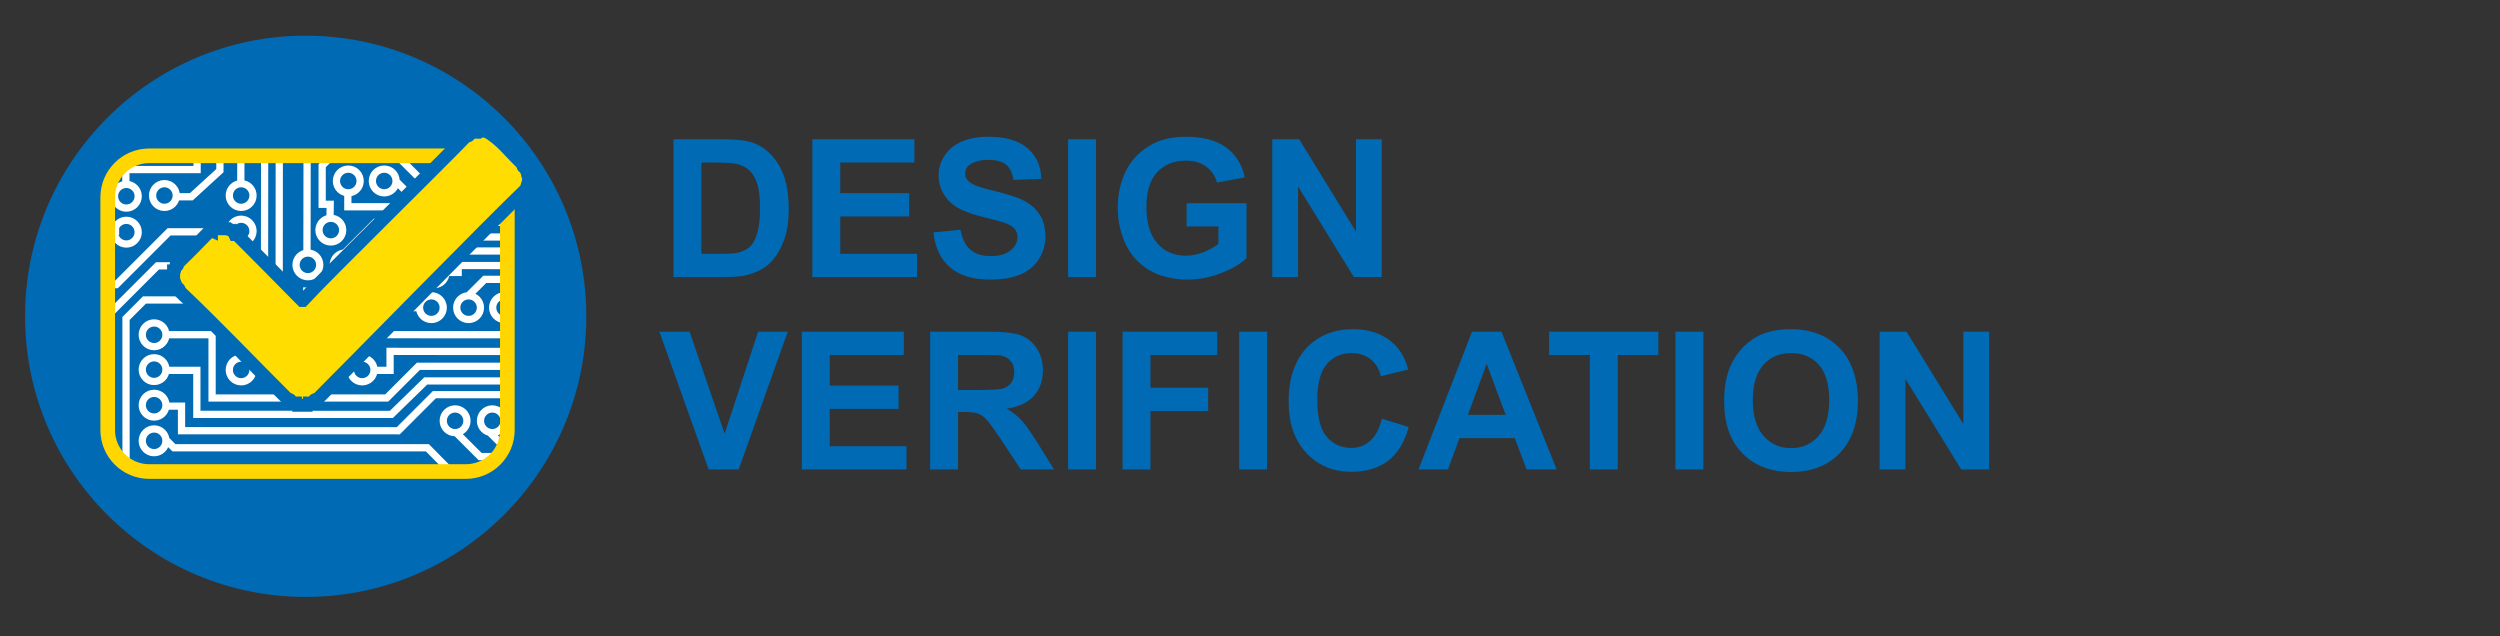
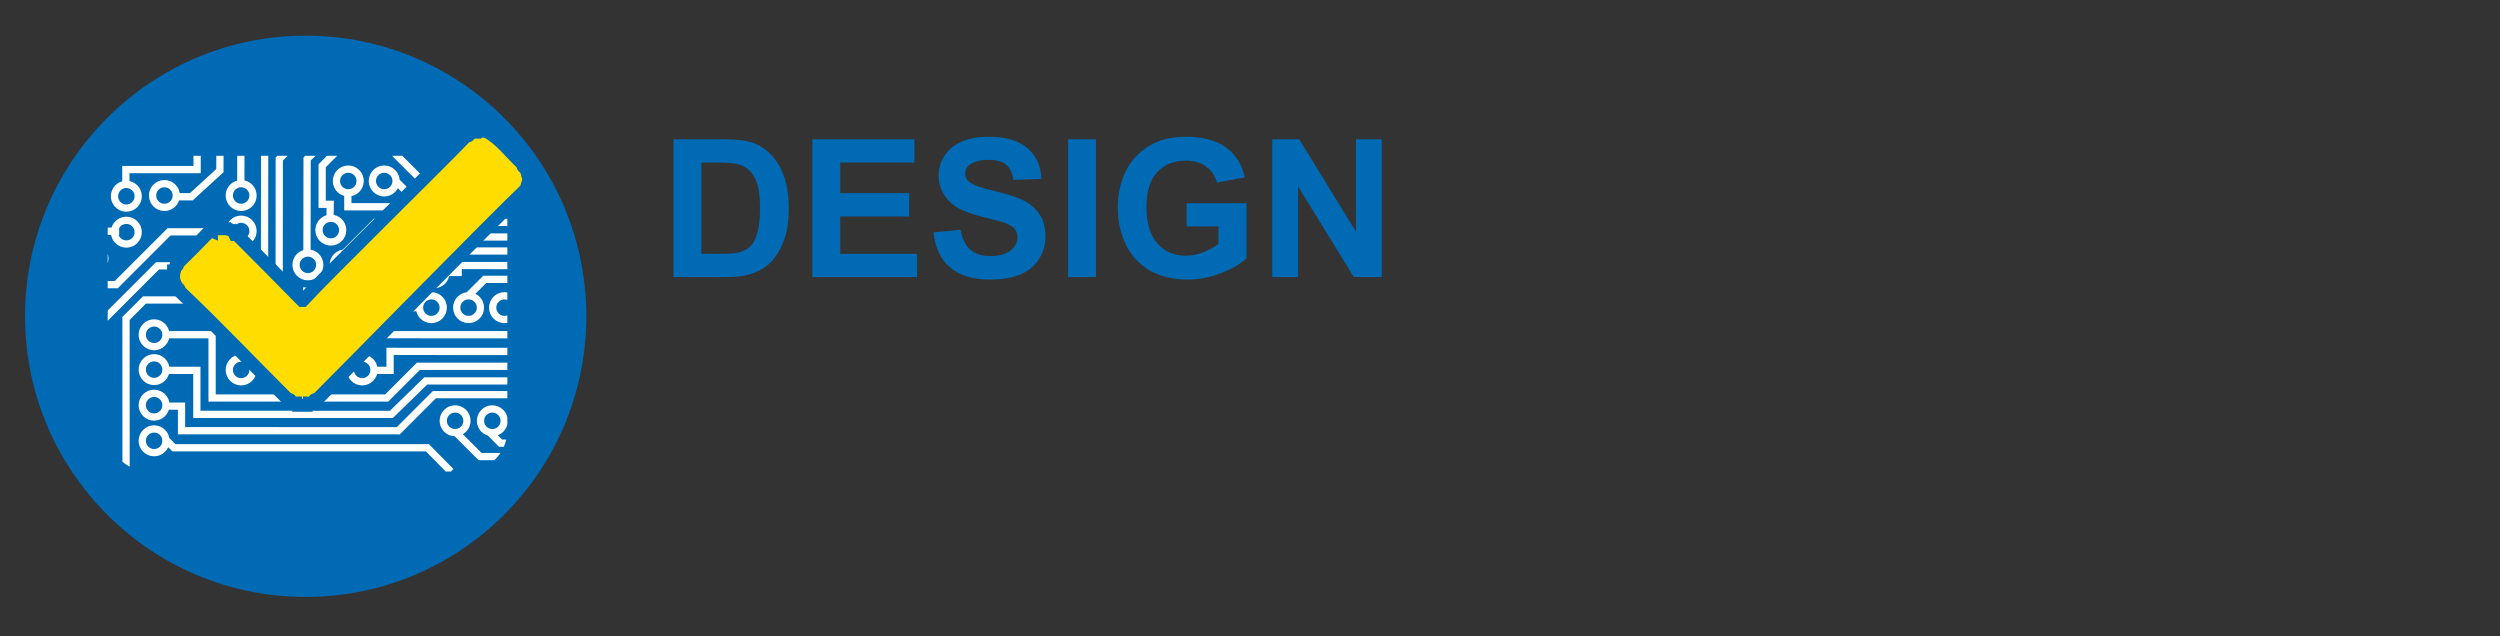
<svg xmlns="http://www.w3.org/2000/svg" xmlns:xlink="http://www.w3.org/1999/xlink" version="1.1" id="Ebene_1" x="0px" y="0px" width="311.81px" height="79.37px" viewBox="0 0 311.81 79.37" enable-background="new 0 0 311.81 79.37" xml:space="preserve">
  <rect x="0" y="0" width="311.81" height="79.37" fill="#333333" stroke="none" />
  <g>
    <path fill="#006AB4" d="M83.996,17.371h6.336c1.416,0,2.496,0.12,3.264,0.336c1.008,0.288,1.848,0.816,2.568,1.584   c0.72,0.744,1.272,1.68,1.656,2.785c0.36,1.08,0.552,2.448,0.552,4.056c0,1.416-0.168,2.64-0.528,3.648   c-0.432,1.248-1.032,2.256-1.824,3.048c-0.6,0.576-1.416,1.032-2.448,1.368c-0.768,0.24-1.776,0.36-3.072,0.36h-6.504V17.371z    M87.476,20.275v11.377h2.592c0.96,0,1.656-0.048,2.088-0.168c0.552-0.144,1.008-0.384,1.392-0.72   c0.36-0.336,0.672-0.888,0.888-1.656c0.24-0.768,0.36-1.8,0.36-3.144c0-1.32-0.12-2.352-0.36-3.048   c-0.216-0.72-0.552-1.272-0.96-1.656c-0.432-0.408-0.96-0.672-1.608-0.816c-0.48-0.12-1.44-0.168-2.833-0.168H87.476z    M101.323,34.556V17.371h12.721v2.904h-9.241v3.816h8.593v2.904h-8.593v4.656h9.577v2.904H101.323z M116.419,28.988l3.384-0.336   c0.192,1.128,0.624,1.968,1.224,2.497c0.624,0.528,1.464,0.792,2.52,0.792c1.104,0,1.944-0.24,2.52-0.72   c0.552-0.456,0.84-1.008,0.84-1.656c0-0.384-0.12-0.744-0.36-1.032c-0.24-0.288-0.648-0.528-1.249-0.744   c-0.384-0.144-1.32-0.384-2.76-0.744c-1.848-0.456-3.144-1.032-3.888-1.704c-1.056-0.96-1.584-2.112-1.584-3.48   c0-0.864,0.24-1.68,0.744-2.448c0.504-0.768,1.2-1.344,2.136-1.752s2.064-0.6,3.36-0.6c2.161,0,3.769,0.48,4.873,1.44   c1.08,0.936,1.656,2.232,1.704,3.816l-3.48,0.12c-0.144-0.888-0.456-1.536-0.936-1.92c-0.504-0.384-1.224-0.576-2.185-0.576   c-1.008,0-1.8,0.216-2.352,0.624c-0.36,0.264-0.552,0.624-0.552,1.08c0,0.408,0.168,0.744,0.504,1.032   c0.456,0.384,1.512,0.768,3.192,1.152c1.68,0.408,2.929,0.816,3.745,1.248c0.792,0.432,1.416,1.008,1.896,1.752   c0.456,0.72,0.672,1.632,0.672,2.736c0,0.984-0.264,1.896-0.816,2.76c-0.552,0.864-1.32,1.488-2.328,1.92   c-1.008,0.408-2.232,0.624-3.744,0.624c-2.16,0-3.84-0.504-4.993-1.512C117.331,32.372,116.635,30.908,116.419,28.988   L116.419,28.988z M133.219,34.556V17.371h3.48v17.186H133.219z M148.003,28.244v-2.904h7.464v6.865   c-0.72,0.696-1.776,1.32-3.144,1.848c-1.392,0.552-2.784,0.816-4.2,0.816c-1.8,0-3.36-0.384-4.705-1.128   c-1.32-0.768-2.328-1.848-3-3.241c-0.672-1.416-1.008-2.952-1.008-4.584c0-1.8,0.384-3.409,1.128-4.801s1.848-2.448,3.289-3.192   c1.104-0.576,2.472-0.864,4.104-0.864c2.136,0,3.816,0.456,5.017,1.344c1.2,0.888,1.968,2.136,2.304,3.72l-3.456,0.648   c-0.24-0.84-0.696-1.512-1.368-1.992c-0.672-0.504-1.488-0.744-2.497-0.744c-1.512,0-2.712,0.48-3.6,1.44   c-0.888,0.96-1.344,2.4-1.344,4.296c0,2.04,0.456,3.576,1.368,4.584c0.888,1.032,2.088,1.536,3.552,1.536   c0.72,0,1.44-0.144,2.184-0.432c0.72-0.288,1.344-0.624,1.873-1.032v-2.184H148.003z M158.683,34.556V17.371h3.36l7.08,11.521   V17.371h3.217v17.186h-3.48l-6.961-11.305v11.305H158.683z" />
-     <path fill="#006AB4" d="M88.388,58.557l-6.145-17.186h3.769l4.368,12.721l4.176-12.721h3.696l-6.12,17.186H88.388z M100.003,58.557   V41.371h12.721v2.904h-9.241v3.816h8.593v2.904h-8.593v4.656h9.577v2.904H100.003z M116.011,58.557V41.371h7.296   c1.848,0,3.192,0.144,4.008,0.455c0.84,0.313,1.512,0.865,2.016,1.656c0.504,0.793,0.744,1.681,0.744,2.713   c0,1.271-0.384,2.352-1.128,3.191c-0.768,0.841-1.896,1.369-3.384,1.584c0.744,0.433,1.344,0.912,1.848,1.441   c0.48,0.527,1.128,1.463,1.968,2.783l2.088,3.361h-4.152l-2.472-3.744c-0.912-1.345-1.512-2.186-1.848-2.521   c-0.336-0.359-0.672-0.6-1.056-0.72c-0.36-0.12-0.936-0.192-1.752-0.192h-0.696v7.178H116.011z M119.491,48.643h2.568   c1.656,0,2.712-0.071,3.12-0.215c0.408-0.145,0.744-0.385,0.96-0.721c0.24-0.336,0.36-0.768,0.36-1.296   c0-0.576-0.144-1.056-0.456-1.392c-0.312-0.361-0.744-0.601-1.32-0.697c-0.264-0.023-1.128-0.047-2.52-0.047h-2.712V48.643z    M133.219,58.557V41.371h3.48v17.186H133.219z M140.011,58.557V41.371h11.809v2.904h-8.329v4.08h7.201v2.904h-7.201v7.297H140.011z    M154.555,58.557V41.371h3.48v17.186H154.555z M172.34,52.22l3.359,1.032c-0.504,1.896-1.367,3.288-2.568,4.225   c-1.199,0.912-2.736,1.367-4.584,1.367c-2.279,0-4.152-0.791-5.616-2.352s-2.208-3.672-2.208-6.385   c0-2.856,0.744-5.088,2.208-6.673c1.488-1.584,3.433-2.376,5.833-2.376c2.111,0,3.816,0.624,5.136,1.872   c0.769,0.744,1.368,1.8,1.753,3.169l-3.434,0.815c-0.191-0.888-0.623-1.584-1.271-2.112c-0.648-0.504-1.439-0.768-2.352-0.768   c-1.273,0-2.305,0.455-3.097,1.367s-1.2,2.4-1.2,4.441c0,2.184,0.384,3.72,1.176,4.632c0.793,0.937,1.801,1.392,3.049,1.392   c0.936,0,1.729-0.287,2.376-0.887C171.571,54.404,172.051,53.468,172.34,52.22L172.34,52.22z M194.156,58.557h-3.746l-1.486-3.913   h-6.89l-1.44,3.913h-3.672l6.673-17.186h3.673L194.156,58.557z M187.795,51.74l-2.377-6.361l-2.328,6.361H187.795z" />
-     <path fill="#006AB4" d="M198.291,58.557V44.275h-5.088v-2.904h13.633v2.904h-5.064v14.281H198.291z M208.971,58.557V41.371h3.48   v17.186H208.971z M215.043,50.06c0-1.753,0.264-3.216,0.791-4.417c0.385-0.863,0.912-1.656,1.584-2.352   c0.697-0.696,1.441-1.225,2.232-1.561c1.08-0.456,2.305-0.672,3.721-0.672c2.52,0,4.561,0.792,6.072,2.352   c1.512,1.585,2.279,3.77,2.279,6.577c0,2.784-0.744,4.944-2.256,6.528c-1.512,1.561-3.527,2.353-6.072,2.353   s-4.584-0.792-6.096-2.353S215.043,52.82,215.043,50.06L215.043,50.06z M218.619,49.963c0,1.945,0.455,3.408,1.344,4.417   c0.912,1.008,2.039,1.513,3.432,1.513s2.52-0.505,3.408-1.488c0.889-1.009,1.344-2.496,1.344-4.488s-0.432-3.457-1.295-4.417   c-0.865-0.984-2.018-1.464-3.457-1.464c-1.416,0-2.592,0.479-3.455,1.464C219.051,46.482,218.619,47.971,218.619,49.963   L218.619,49.963z M234.434,58.557V41.371h3.361l7.08,11.521V41.371h3.217v17.186h-3.48l-6.961-11.306v11.306H234.434z" />
    <path fill="#006AB4" d="M3.124,39.451c0-19.331,15.671-35.001,35.002-35.001s35.002,15.67,35.002,35.001   c0,19.331-15.671,35.001-35.002,35.001S3.124,58.781,3.124,39.451L3.124,39.451z" />
    <path fill="#006AB4" d="M13.433,24.609c0-2.859,2.318-5.176,5.176-5.176h39.494c2.859,0,5.176,2.317,5.176,5.176v29.028   c0,2.858-2.317,5.176-5.176,5.176H18.609c-2.858,0-5.176-2.317-5.176-5.176V24.609L13.433,24.609z" />
    <g>
      <defs>
        <path id="SVGID_1_" d="M13.433,24.609c0-2.859,2.318-5.176,5.176-5.176h39.494c2.859,0,5.176,2.317,5.176,5.176v29.028     c0,2.858-2.317,5.176-5.176,5.176H18.609c-2.858,0-5.176-2.317-5.176-5.176V24.609L13.433,24.609z" />
      </defs>
      <clipPath id="SVGID_2_">
        <use xlink:href="#SVGID_1_" overflow="visible" />
      </clipPath>
      <path clip-path="url(#SVGID_2_)" fill="none" stroke="#FFFFFF" stroke-width="0.904" stroke-miterlimit="3.864" d="    M-3.133,35.499h17.638l6.584-6.584h7.396 M-0.718,39.741H13.06l6.584-6.584h8.974 M31.342,41.746h1.645l0.019-22.711l4.991-4.945     M15.721,59.497l-0.005-19.779l2.305-2.305h10.596 M31.342,46.193h3.471l0.019-26.363l4.991-4.945 M20.739,41.746h5.713v7.893    h21.78l3.951-3.952h32.011 M20.739,46.193h3.813v5.49l24.262,0.003l4.288-4.174h31.435 M21.874,24.542h1.991l3.562-3.258    l0.015-8.466 M15.7,23.271l-0.005-2.124h8.889v-7.733 M30.034,22.884l0.015-9.56 M38.255,40.37v-4.074h12.793l-0.066-4.99h32.413     M39.719,46.193h1.987v-7.836l10.775,0.017 M38.285,31.807l0.019-11.976l3.406-3.36 M41.163,27.435l0.019-1.951h-1V20.67    l3.203-3.203 M42.937,31.586l3.863-3.853h33.628l0.017-4.271 M47.576,31.807l0.072-2.248h34.606l0.017-4.271 M46.586,41.739    l34.906,0.017 M43.384,23.962v1.826h34.99l0.017-4.271 M-1.217,31.087l0.072-2.248h16.006 M20.739,50.655h1.901v3.065    l27.039,0.004l4.499-4.5h30.358 M46.664,46.193h1.987v-2.367l34.517,0.016 M49.271,22.478l1.408,1.409h25.679l0.048-5.136     M61.025,53.865l1.408,1.408h23.245l-0.152-2.368 M56.932,53.994l2.953,2.953h28.039v-4.271 M55.433,33.979l1.71,0.001    l0.003-0.863l25.907,0.015 M58.237,37.057l2.224-2.213H86.02l0.263-6.131 M63.993,38.315l20.353,0.017 M47.672,17.57l4.49,4.49    h22.217l-0.039-2.369 M20.532,54.688l1.157,1.157h31.614l2.929,2.968 M17.741,54.98c0-0.818,0.663-1.48,1.48-1.48    c0.817,0,1.479,0.662,1.479,1.48c0,0.816-0.663,1.479-1.479,1.479C18.403,56.459,17.741,55.797,17.741,54.98L17.741,54.98z     M17.741,50.535c0-0.816,0.663-1.479,1.48-1.479c0.817,0,1.479,0.662,1.479,1.479c0,0.818-0.663,1.48-1.479,1.48    C18.403,52.016,17.741,51.354,17.741,50.535L17.741,50.535z M17.741,46.101c0-0.817,0.663-1.479,1.48-1.479    c0.817,0,1.479,0.662,1.479,1.479s-0.663,1.479-1.479,1.479C18.403,47.58,17.741,46.918,17.741,46.101L17.741,46.101z     M17.741,41.756c0-0.817,0.663-1.48,1.48-1.48c0.817,0,1.479,0.663,1.479,1.48c0,0.816-0.663,1.479-1.479,1.479    C18.403,43.235,17.741,42.572,17.741,41.756L17.741,41.756z M28.598,46.139c0-0.816,0.663-1.479,1.48-1.479    s1.479,0.663,1.479,1.479c0,0.817-0.662,1.48-1.479,1.48S28.598,46.956,28.598,46.139L28.598,46.139z M28.598,41.656    c0-0.817,0.663-1.479,1.48-1.479s1.479,0.663,1.479,1.479c0,0.818-0.662,1.48-1.479,1.48S28.598,42.475,28.598,41.656    L28.598,41.656z M28.598,37.312c0-0.817,0.663-1.48,1.48-1.48s1.479,0.663,1.479,1.48c0,0.817-0.662,1.479-1.479,1.479    S28.598,38.129,28.598,37.312L28.598,37.312z M28.598,33.165c0-0.817,0.663-1.48,1.48-1.48s1.479,0.663,1.479,1.48    s-0.662,1.48-1.479,1.48S28.598,33.982,28.598,33.165L28.598,33.165z M28.598,28.82c0-0.817,0.663-1.48,1.48-1.48    s1.479,0.663,1.479,1.48s-0.662,1.479-1.479,1.479S28.598,29.637,28.598,28.82L28.598,28.82z M28.598,24.385    c0-0.817,0.663-1.48,1.48-1.48s1.479,0.663,1.479,1.48s-0.662,1.479-1.479,1.479S28.598,25.202,28.598,24.385L28.598,24.385z     M36.883,46.139c0-0.816,0.663-1.479,1.48-1.479c0.817,0,1.48,0.663,1.48,1.479c0,0.817-0.663,1.48-1.48,1.48    C37.546,47.619,36.883,46.956,36.883,46.139L36.883,46.139z M36.883,41.656c0-0.817,0.663-1.479,1.48-1.479    c0.817,0,1.48,0.663,1.48,1.479c0,0.818-0.663,1.48-1.48,1.48C37.546,43.137,36.883,42.475,36.883,41.656L36.883,41.656z     M43.693,46.139c0-0.816,0.662-1.479,1.479-1.479s1.48,0.663,1.48,1.479c0,0.817-0.663,1.48-1.48,1.48    S43.693,46.956,43.693,46.139L43.693,46.139z M43.693,41.656c0-0.817,0.662-1.479,1.479-1.479s1.48,0.663,1.48,1.479    c0,0.818-0.663,1.48-1.48,1.48S43.693,42.475,43.693,41.656L43.693,41.656z M14.277,28.957c0-0.817,0.663-1.48,1.48-1.48    c0.817,0,1.48,0.663,1.48,1.48c0,0.817-0.663,1.479-1.48,1.479C14.94,30.437,14.277,29.774,14.277,28.957L14.277,28.957z     M14.277,24.475c0-0.817,0.663-1.48,1.48-1.48c0.817,0,1.48,0.663,1.48,1.48s-0.663,1.48-1.48,1.48    C14.94,25.955,14.277,25.292,14.277,24.475L14.277,24.475z M19.027,24.385c0-0.817,0.663-1.48,1.48-1.48s1.479,0.663,1.479,1.48    s-0.662,1.479-1.479,1.479S19.027,25.202,19.027,24.385L19.027,24.385z M64.406,52.484c0-0.817,0.662-1.48,1.479-1.48    s1.48,0.663,1.48,1.48s-0.663,1.48-1.48,1.48S64.406,53.302,64.406,52.484L64.406,52.484z M59.924,52.484    c0-0.817,0.662-1.48,1.479-1.48s1.48,0.663,1.48,1.48s-0.663,1.48-1.48,1.48S59.924,53.302,59.924,52.484L59.924,52.484z     M55.282,52.484c0-0.817,0.663-1.48,1.479-1.48c0.817,0,1.48,0.663,1.48,1.48s-0.663,1.48-1.48,1.48    C55.945,53.965,55.282,53.302,55.282,52.484L55.282,52.484z M61.446,38.37c0-0.817,0.663-1.479,1.479-1.479    c0.817,0,1.48,0.663,1.48,1.479c0,0.817-0.663,1.48-1.48,1.48C62.109,39.85,61.446,39.187,61.446,38.37L61.446,38.37z     M56.964,38.37c0-0.817,0.662-1.479,1.479-1.479s1.48,0.663,1.48,1.479c0,0.817-0.663,1.48-1.48,1.48S56.964,39.187,56.964,38.37    L56.964,38.37z M52.322,38.37c0-0.817,0.663-1.479,1.48-1.479s1.48,0.663,1.48,1.479c0,0.817-0.663,1.48-1.48,1.48    S52.322,39.187,52.322,38.37L52.322,38.37z M10.118,32.244c0-0.817,0.663-1.48,1.479-1.48c0.817,0,1.48,0.663,1.48,1.48    s-0.663,1.48-1.48,1.48C10.781,33.724,10.118,33.061,10.118,32.244L10.118,32.244z M41.564,33.036c0-0.817,0.663-1.48,1.479-1.48    c0.817,0,1.48,0.663,1.48,1.48c0,0.817-0.663,1.479-1.48,1.479C42.227,34.515,41.564,33.853,41.564,33.036L41.564,33.036z     M36.922,33.036c0-0.817,0.663-1.48,1.479-1.48c0.817,0,1.48,0.663,1.48,1.48c0,0.817-0.663,1.479-1.48,1.479    C37.585,34.515,36.922,33.853,36.922,33.036L36.922,33.036z M52.658,34.025c0-0.817,0.662-1.48,1.479-1.48s1.48,0.663,1.48,1.48    s-0.663,1.479-1.48,1.479S52.658,34.842,52.658,34.025L52.658,34.025z M46.441,22.573c0-0.817,0.663-1.48,1.48-1.48    s1.48,0.663,1.48,1.48s-0.663,1.48-1.48,1.48S46.441,23.391,46.441,22.573L46.441,22.573z M41.959,22.573    c0-0.817,0.663-1.48,1.48-1.48s1.48,0.663,1.48,1.48s-0.663,1.48-1.48,1.48S41.959,23.391,41.959,22.573L41.959,22.573z     M39.783,28.699c0-0.817,0.663-1.48,1.48-1.48s1.479,0.663,1.479,1.48s-0.662,1.48-1.479,1.48S39.783,29.517,39.783,28.699    L39.783,28.699z M46.106,33.036c0-0.817,0.663-1.48,1.48-1.48s1.479,0.663,1.479,1.48c0,0.817-0.662,1.479-1.479,1.479    S46.106,33.853,46.106,33.036L46.106,33.036z" />
    </g>
-     <path fill="none" stroke="#FFD600" stroke-width="1.826" stroke-miterlimit="3.864" d="M13.433,24.609   c0-2.859,2.318-5.176,5.176-5.176h39.494c2.859,0,5.176,2.317,5.176,5.176v29.028c0,2.858-2.317,5.176-5.176,5.176H18.609   c-2.858,0-5.176-2.317-5.176-5.176V24.609L13.433,24.609z" />
    <path fill-rule="evenodd" clip-rule="evenodd" fill="#FFDD00" stroke="#006AB4" stroke-width="1.624" stroke-miterlimit="3.864" d="   M59.221,16.362h1.398c1.843,0.945,3.068,2.744,4.604,4.131c-0.093,0.295,0.165,0.424,0.35,0.466   c-0.008,0.275,0.108,0.392,0.237,0.501c0.039,0.152-0.111,0.42,0.117,0.439v0.811c-0.203,0.236-0.17,0.696-0.366,0.936   c-4.016,3.817-22.005,22.191-26.024,26.193c-0.321-0.104-0.427,0.188-0.465,0.35c-0.157,0.004-0.274,0.092-0.47,0.088v0.146   c-0.121,0.041-0.489-0.111-0.471,0.117h-0.817c0.015-0.228-0.354-0.076-0.471-0.118v-0.146c-0.25,0.004-0.209-0.044-0.462-0.098   c-0.07-0.149-0.17-0.439-0.465-0.352c-4.493-4.469-8.954-9.183-13.562-13.544c0.104-0.335-0.287-0.294-0.345-0.509   c-0.01-0.017,0.04-0.154-0.122-0.19c-0.085-0.25-0.068-0.481-0.237-0.593v-1.166c0.229,0.01,0.052-0.265,0.128-0.348   c0.117-0.053,0.086-0.147,0.115-0.233c0.13-0.062,0.317-0.099,0.232-0.347c1.303-1.27,2.628-2.624,3.893-3.925   c0.117-0.039,0.17-0.156,0.345-0.095V28.73c0.217,0.03,0.362-0.086,0.474-0.208h1.515c0.094,0.137,0.259,0.031,0.347,0.1   c0.057,0.113,0.138,0.112,0.242,0.107c0.08,0.149,0.279,0.327,0.354,0.501c0.051-0.002,0.14-0.002,0.223,0.006   c2.698,2.708,5.492,5.505,8.166,8.237h0.078c3.254-3.511,17.067-17.027,20.405-20.524c0.295,0.088,0.423-0.173,0.466-0.351   c0.046-0.003,0.282,0.078,0.233-0.116h0.354V16.362L59.221,16.362z" />
  </g>
</svg>